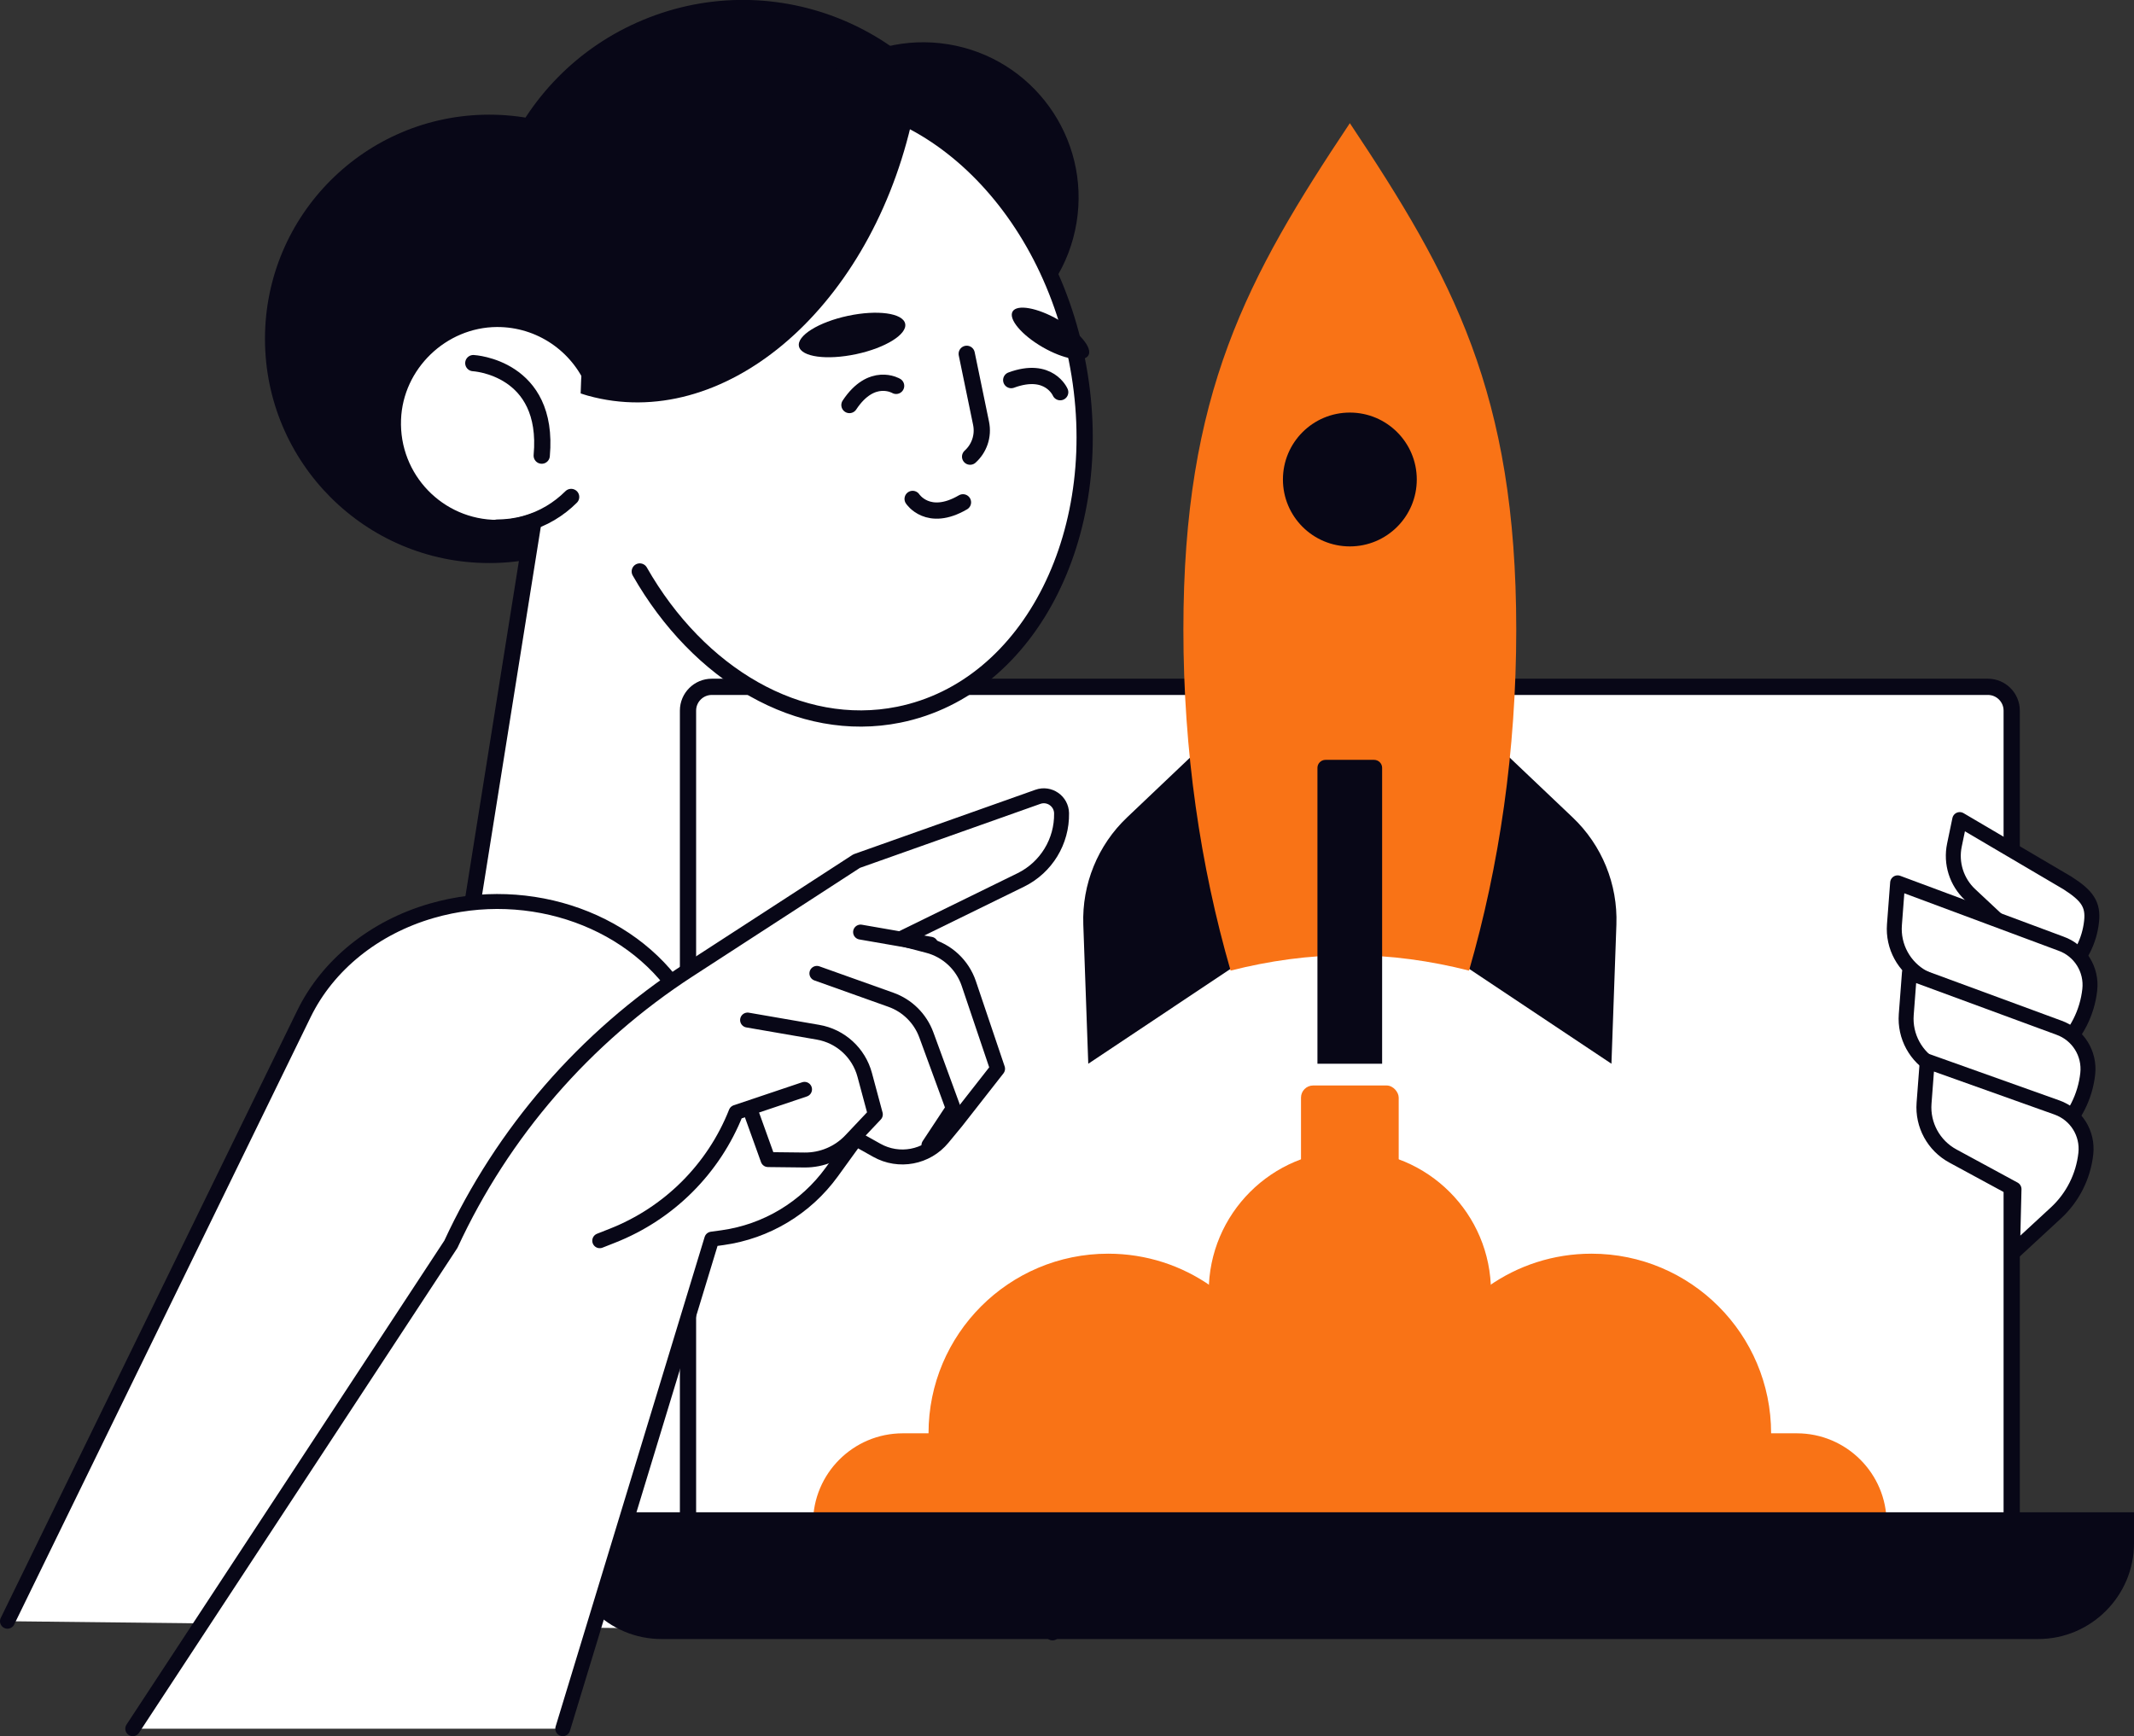
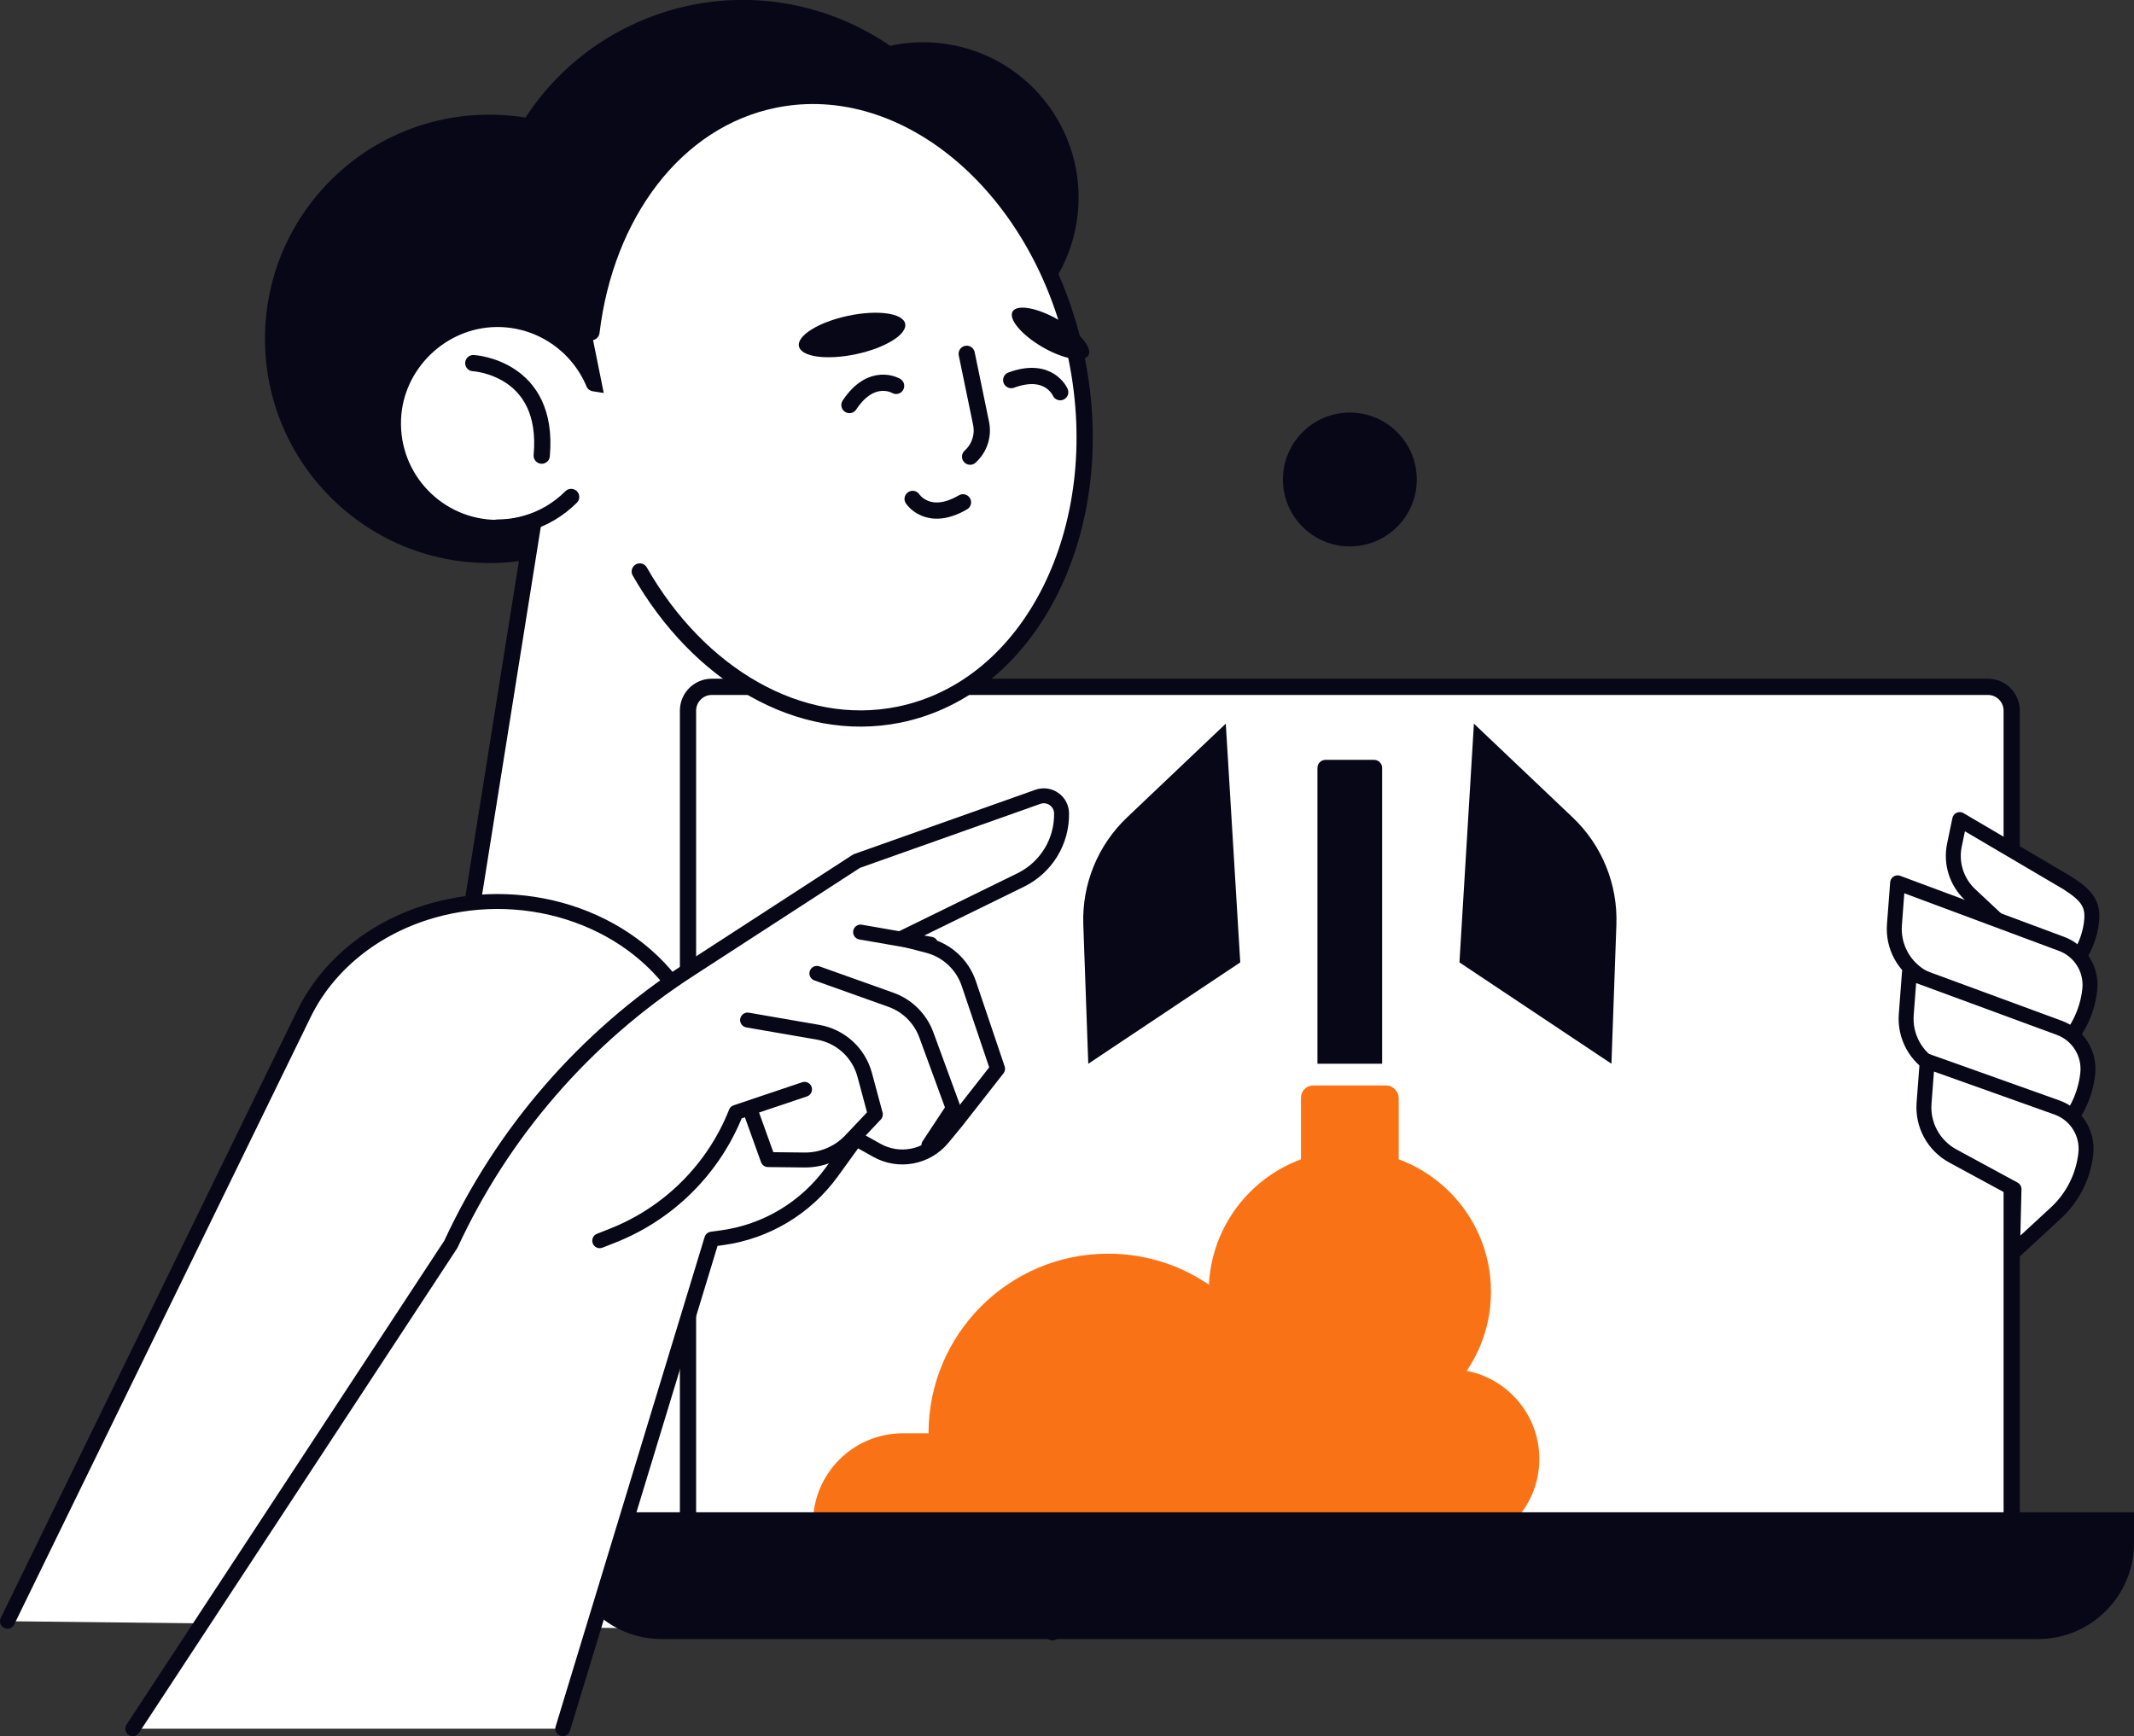
<svg xmlns="http://www.w3.org/2000/svg" id="Layer_2" data-name="Layer 2" viewBox="0 0 314.08 255.56">
  <rect x="0" y="0" width="314.08" height="255.56" fill="#333333" stroke="none" />
  <defs>
    <style>
      .cls-1, .cls-2 {
        fill: none;
      }

      .cls-1, .cls-2, .cls-3, .cls-4 {
        stroke: #080717;
        stroke-linecap: round;
        stroke-linejoin: round;
      }

      .cls-1, .cls-3 {
        stroke-width: 2.39px;
      }

      .cls-2, .cls-4 {
        stroke-width: 2.2px;
      }

      .cls-3, .cls-4 {
        fill: #fff;
      }

      .cls-5 {
        fill: #080717;
      }

      .cls-5, .cls-6 {
        stroke-width: 0px;
      }

      .cls-6 {
        fill: #f97316;
      }
    </style>
  </defs>
  <g id="_Layer_" data-name="&amp;lt;Layer&amp;gt;">
    <g>
      <circle class="cls-5" cx="109.32" cy="38.19" r="38.19" transform="translate(-6.29 44.74) rotate(-22.5)" />
      <circle class="cls-5" cx="72" cy="49.88" r="33" />
      <path class="cls-3" d="M87.42,56.41c-2.33-5.58-7.86-9.5-14.3-9.47-8.12.05-14.98,6.66-15.29,14.77-.34,8.78,6.67,16.01,15.38,16.01,1.87,0,3.65-.35,5.3-.96l-12.19,76.4,20.46,3.27c15.5,2.47,30.07-8.09,32.55-23.59l11.1-69.57-43.01-6.86Z" />
      <path class="cls-4" d="M1.1,238.64l43.64-89.42c3.51-7.19,10.35-12.71,18.79-15.15h0c14.5-4.2,30.31,1.51,37.28,13.47l54.1,92.82" />
      <path class="cls-3" d="M104.76,101.1h187.82c1.93,0,3.5,1.57,3.5,3.5v126.19H101.26v-126.19c0-1.93,1.57-3.5,3.5-3.5Z" />
      <g>
        <path class="cls-5" d="M182.53,141.67l-22.36,14.91-.73-20.49c-.21-5.94,2.13-11.68,6.44-15.77l14.53-13.8,2.13,35.14Z" />
        <path class="cls-5" d="M214.81,141.67l22.36,14.91.73-20.49c.21-5.94-2.13-11.68-6.44-15.77l-14.53-13.8-2.13,35.14Z" />
      </g>
-       <path class="cls-6" d="M198.67,140.6c6.05,0,11.9.84,17.54,2.27,4.45-15.37,6.95-32.33,6.95-50.2,0-34.8-9.37-51.85-24.49-74.54-15.12,22.68-24.5,39.74-24.5,74.54,0,17.86,2.5,34.82,6.95,50.2,5.64-1.43,11.49-2.27,17.54-2.27Z" />
      <path class="cls-5" d="M195.09,111.85h7.15c.65,0,1.18.53,1.18,1.18v43.55h-9.52v-43.55c0-.65.53-1.18,1.18-1.18Z" />
      <circle class="cls-5" cx="198.67" cy="70.58" r="9.85" />
      <g>
        <path class="cls-6" d="M188.59,237.42c9.91,0,17.94-8.03,17.94-17.94s-8.03-17.94-17.94-17.94h-.82c-3.8-9.93-13.4-17-24.67-17-14.6,0-26.44,11.84-26.44,26.44h-3.78c-7.3,0-13.22,5.92-13.22,13.22s5.92,13.22,13.22,13.22h3.65" />
-         <path class="cls-6" d="M208.74,237.42c-9.91,0-17.94-8.03-17.94-17.94s8.03-17.94,17.94-17.94h.82c3.8-9.93,13.4-17,24.67-17,14.6,0,26.44,11.84,26.44,26.44h3.78c7.3,0,13.22,5.92,13.22,13.22s-5.92,13.22-13.22,13.22h-3.65" />
+         <path class="cls-6" d="M208.74,237.42c-9.91,0-17.94-8.03-17.94-17.94s8.03-17.94,17.94-17.94h.82h3.78c7.3,0,13.22,5.92,13.22,13.22s-5.92,13.22-13.22,13.22h-3.65" />
      </g>
      <path class="cls-5" d="M83.25,222.6v4.58c0,7.74,6.34,14.08,14.08,14.08h202.67c7.74,0,14.08-6.34,14.08-14.08v-4.58H83.25Z" />
      <circle class="cls-6" cx="198.67" cy="190.14" r="20.77" />
      <rect class="cls-6" x="191.48" y="159.78" width="14.38" height="33.55" rx="1.79" ry="1.79" />
      <path class="cls-1" d="M69.66,53.45s11.25.59,10.07,13.62" />
      <circle class="cls-5" cx="135.88" cy="29.07" r="22.85" transform="translate(85.43 158.54) rotate(-80.78)" />
      <path class="cls-1" d="M84.06,73.15c-.91.91-1.94,1.71-3.05,2.37-2.29,1.36-4.97,2.14-7.83,2.14" />
      <path class="cls-3" d="M87.05,48.89c2.08-17.33,12.34-31.26,26.97-34.21,19.5-3.93,39.4,13.14,44.45,38.14,5.04,25-6.68,48.45-26.19,52.38-14.63,2.95-29.48-5.92-38.12-21.08" />
-       <path class="cls-5" d="M85.46,57.91c.35.11.69.23,1.05.33,19.77,5.49,41.06-12.33,47.56-39.81.07-.31.13-.62.2-.93-6.51-3.69-13.66-5.1-20.77-3.54-16.51,3.61-27.57,22.01-28.04,43.95Z" />
      <path class="cls-5" d="M149.03,45.86c-.64,1.11,1.34,3.46,4.42,5.24,3.08,1.78,6.1,2.32,6.74,1.21s-1.34-3.46-4.42-5.24c-3.08-1.78-6.1-2.32-6.74-1.21Z" />
      <path class="cls-5" d="M117.59,50.98c.33,1.56,4.1,2.07,8.42,1.15,4.32-.92,7.55-2.93,7.21-4.49s-4.1-2.07-8.42-1.15c-4.32.92-7.55,2.93-7.21,4.49Z" />
      <path class="cls-1" d="M142.28,52.08l2.11,10.22c.39,1.89-.29,3.73-1.61,4.92" />
      <path class="cls-1" d="M131.89,56.8s-3.59-2.14-6.87,2.82" />
      <path class="cls-1" d="M156.04,57.73s-1.63-3.84-7.21-1.78" />
      <path class="cls-1" d="M134.32,73.44s2.28,3.5,7.41.5" />
      <g>
        <path class="cls-4" d="M298.92,140.08l-.19,7.92,5.39-4.98c2.08-1.92,3.4-4.53,3.71-7.35h0c.28-2.51-.59-3.82-3.58-5.72l-15.82-9.31-.78,3.75c-.56,2.67.32,5.44,2.31,7.3l8.97,8.39Z" />
        <path class="cls-4" d="M297,150.93l-.23,9.4,6.4-5.91c2.47-2.28,4.03-5.38,4.4-8.73h0c.33-2.98-1.43-5.79-4.25-6.79l-24.03-8.95-.47,6.18c-.24,3.2,1.42,6.24,4.24,7.77l13.94,7.02Z" />
        <path class="cls-4" d="M296.7,163.3l-.23,9.4,6.4-5.91c2.47-2.28,4.03-5.38,4.4-8.73h0c.33-2.98-1.43-5.79-4.25-6.79l-21.99-8.1-.47,6.18c-.24,3.2,1.42,6.24,4.24,7.77l11.9,6.17Z" />
        <path class="cls-4" d="M296.42,175.05l-.23,9.4,6.4-5.91c2.47-2.28,4.03-5.38,4.4-8.73h0c.33-2.98-1.43-5.79-4.25-6.79l-19.09-6.81-.47,6.18c-.24,3.2,1.42,6.24,4.24,7.77l9,4.88Z" />
      </g>
      <g>
        <path class="cls-4" d="M82.83,254.46l21.93-72.06,1.59-.22c6.45-.9,12.25-4.39,16.07-9.66l3.56-4.92,3.07,1.72c3.25,1.82,7.33,1.06,9.7-1.82l1.98-2.4,6.09-7.78-4.23-12.53c-.93-2.77-3.2-4.88-6.02-5.61l-3.94-1.03,17.64-8.64c3.72-1.84,6.04-5.66,5.97-9.8-.03-1.79-1.81-3.02-3.49-2.42l-26.67,9.46-24.74,16.05c-15.23,9.88-27.36,23.87-34.98,40.35l-46.82,71.31" />
        <path class="cls-2" d="M120.23,143.28l10.88,3.88c2.43.86,4.34,2.76,5.23,5.18l3.96,10.81-3.58,5.42" />
        <path class="cls-2" d="M110.03,150.15l10.35,1.79c3.33.57,6.02,3.03,6.89,6.29l1.56,5.81-3.6,3.81c-1.77,1.88-4.25,2.93-6.83,2.9l-5.36-.06-2.52-7.01" />
        <path class="cls-2" d="M118.41,160.35l-10.08,3.39h0c-3.29,8.32-9.89,14.89-18.21,18.16l-1.85.73" />
        <line class="cls-2" x1="126.66" y1="137.2" x2="136.96" y2="138.99" />
      </g>
    </g>
  </g>
</svg>